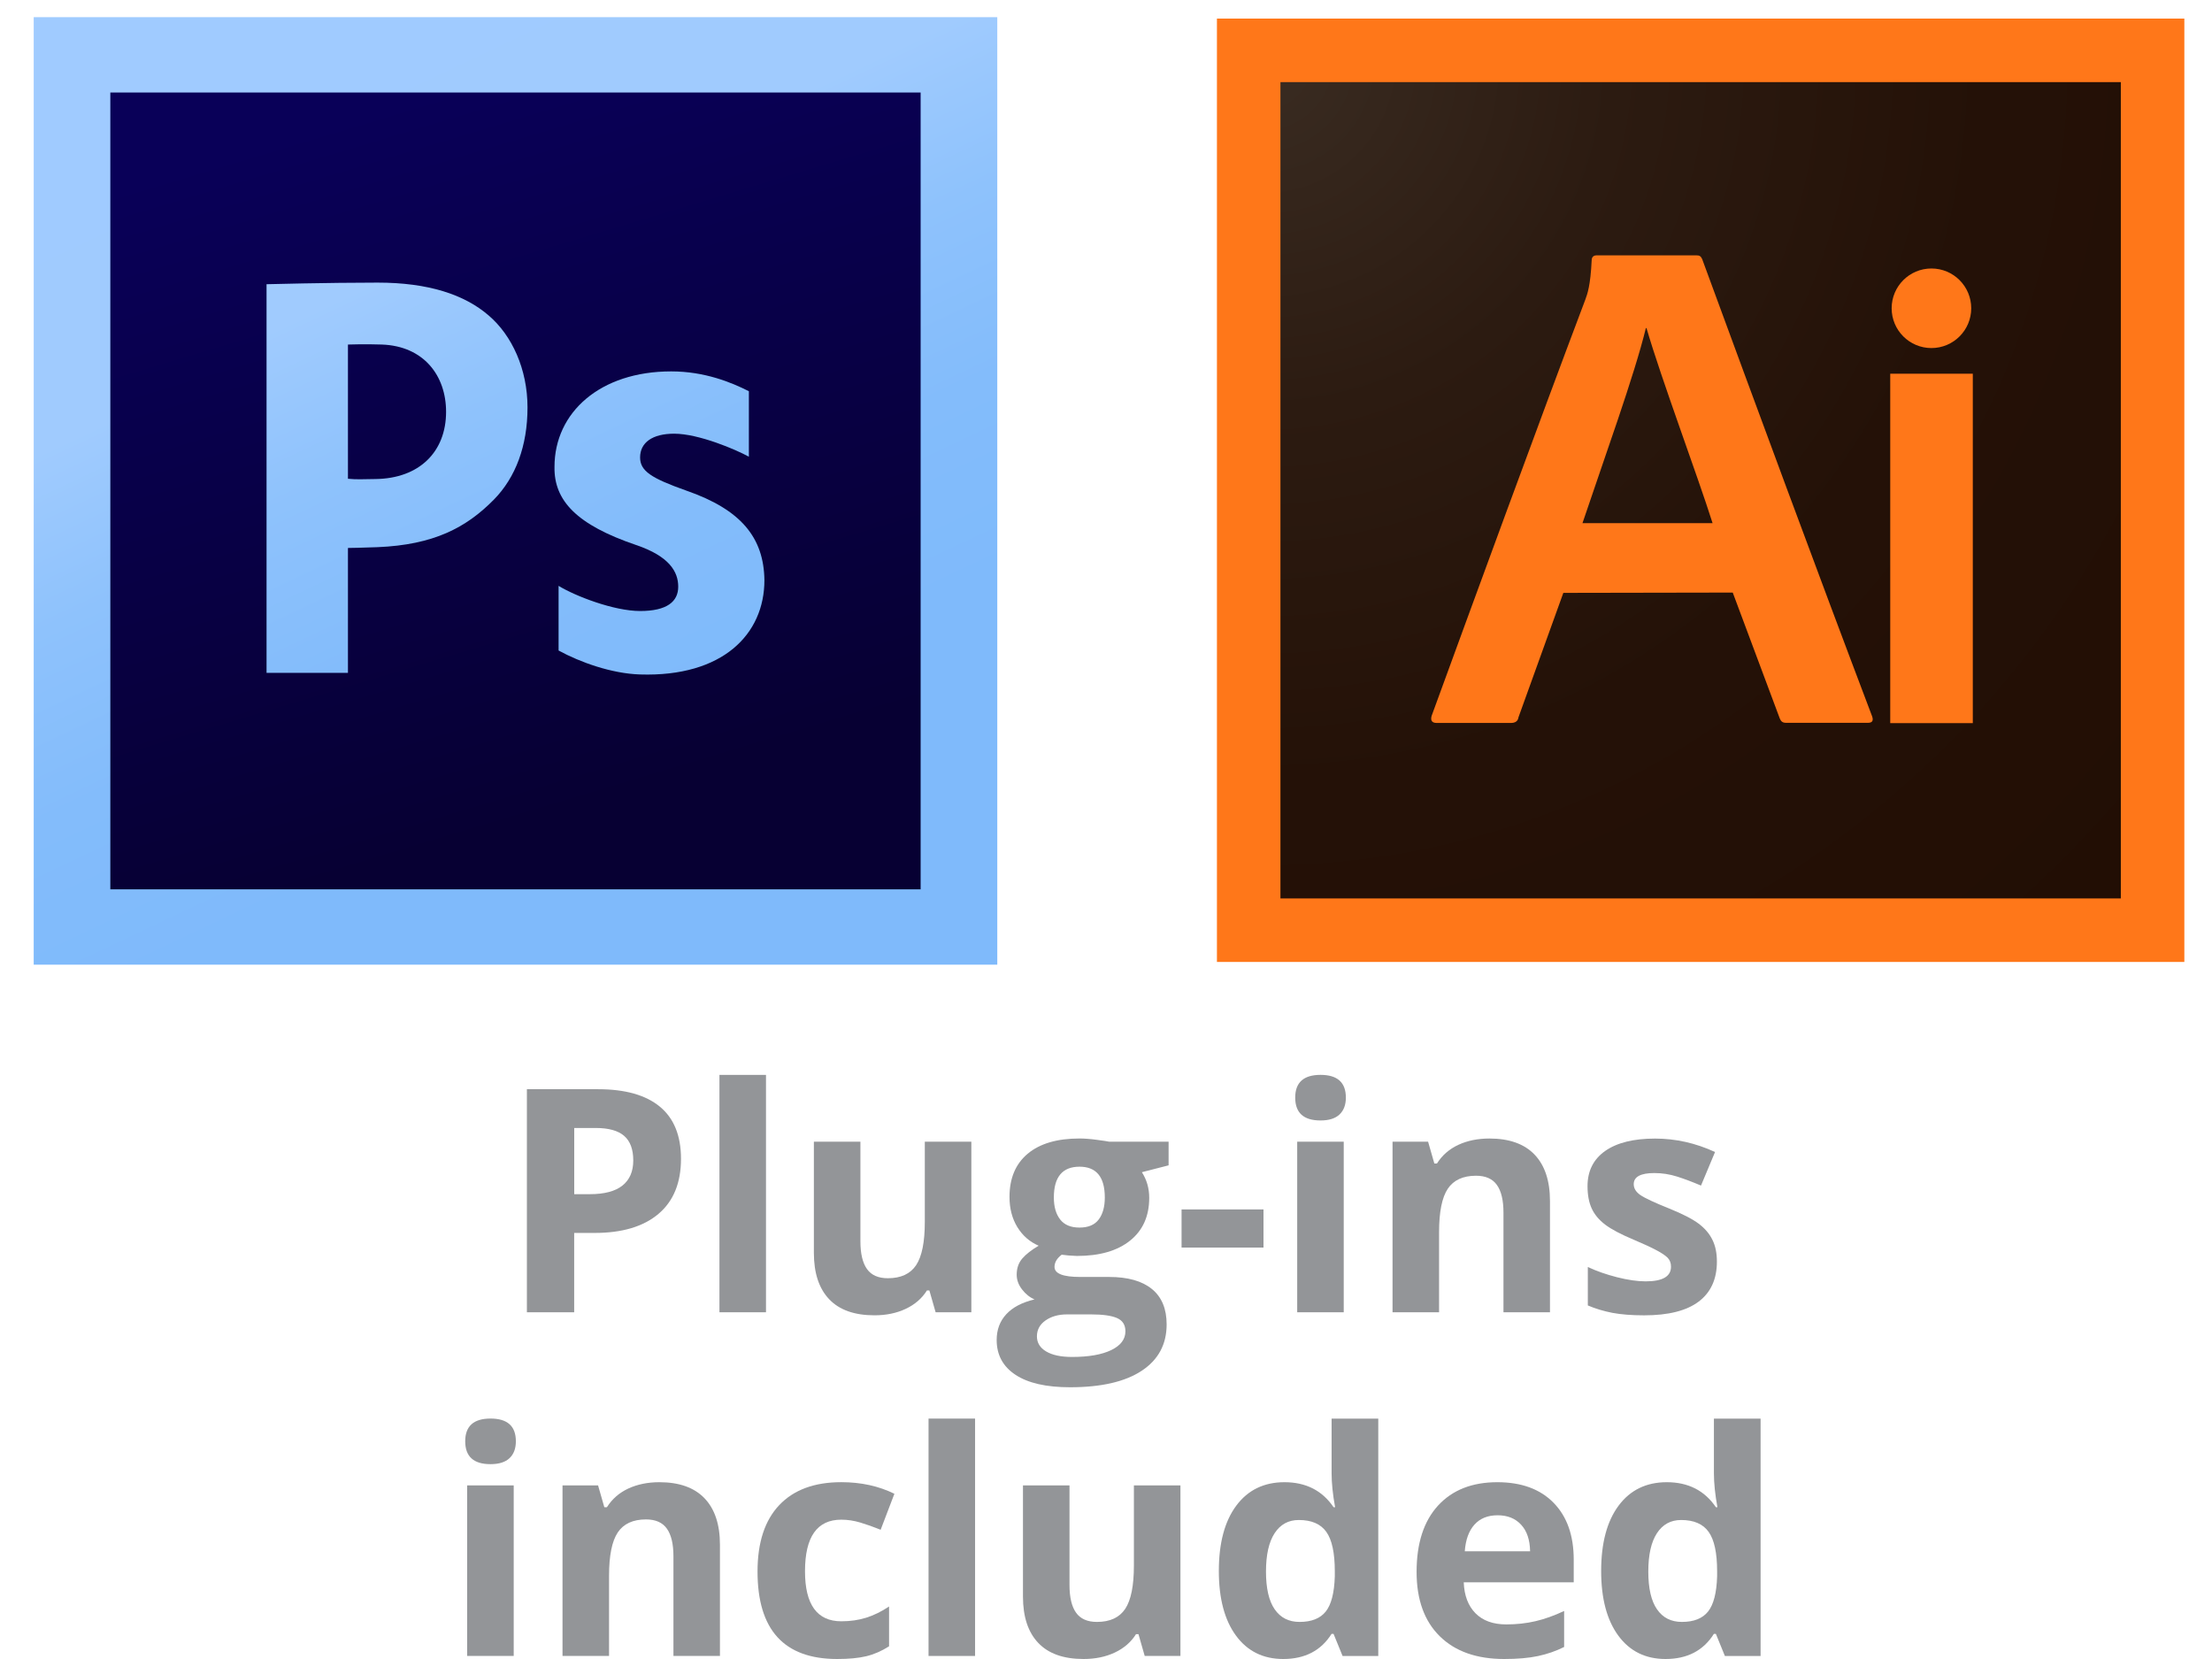
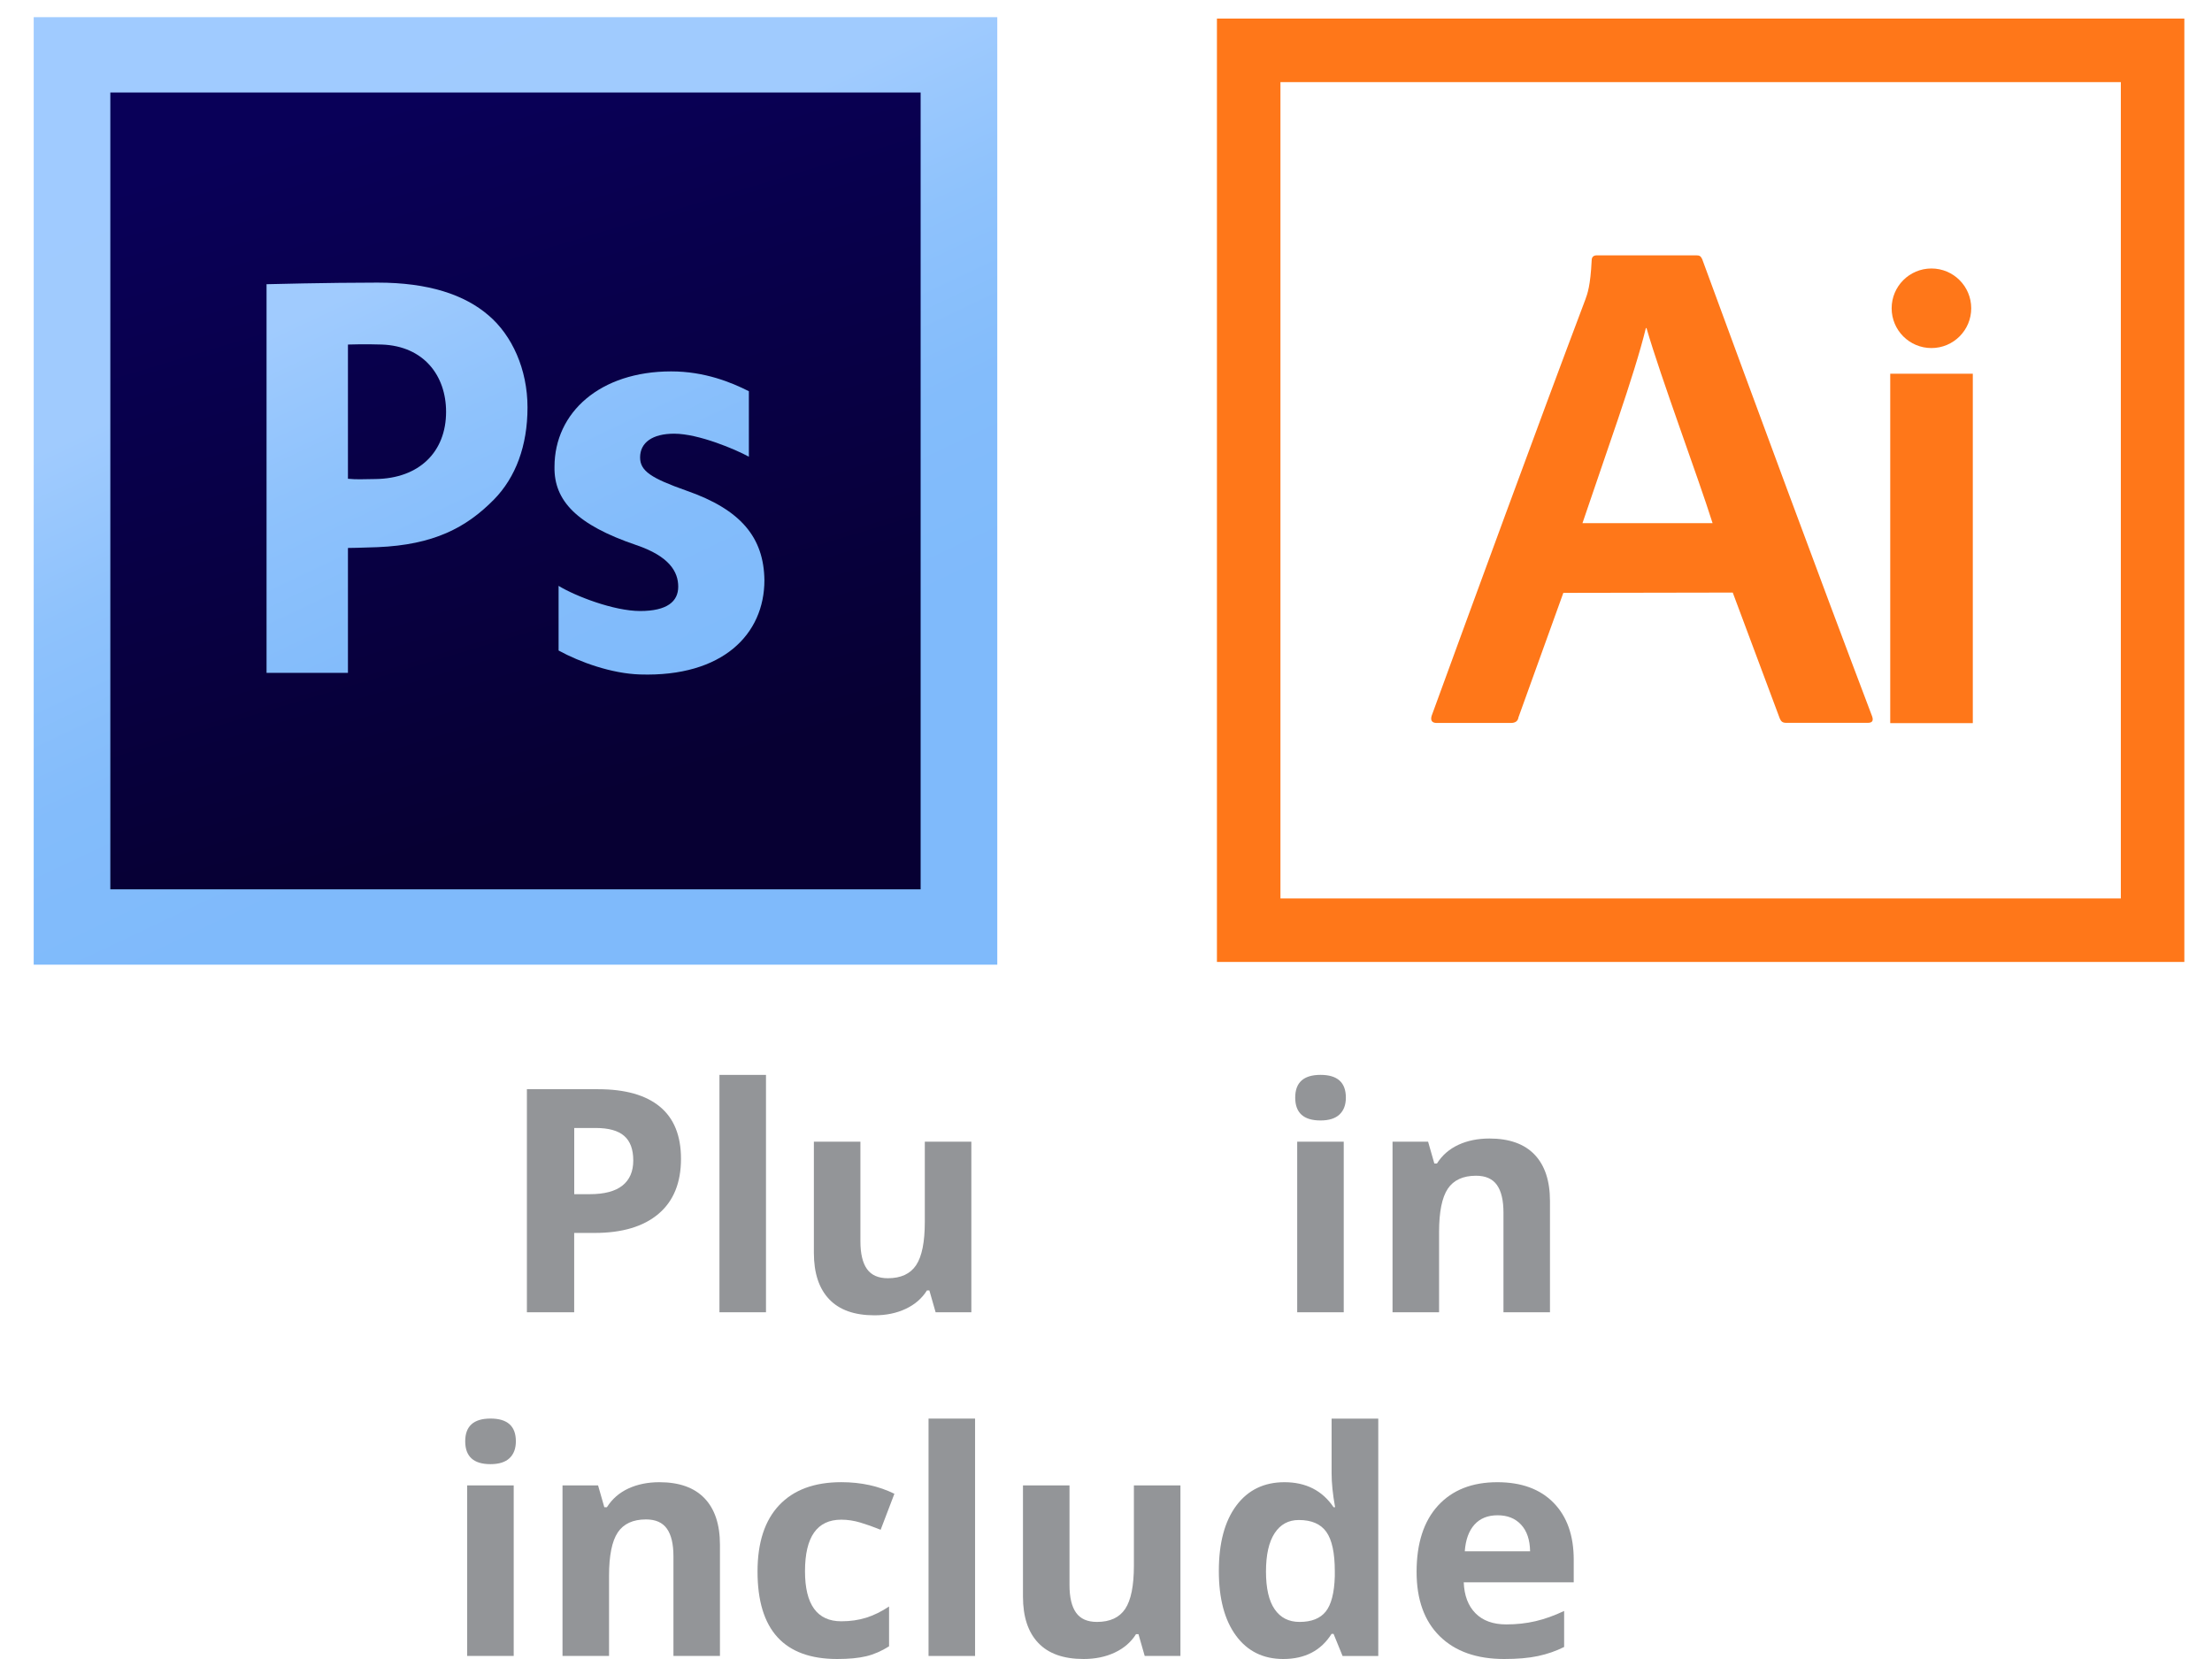
<svg xmlns="http://www.w3.org/2000/svg" version="1.1" id="Layer_1" x="0px" y="0px" viewBox="0 0 80 60" enable-background="new 0 0 80 60" xml:space="preserve">
  <g>
    <g id="Layer_2_1_">
      <g>
        <linearGradient id="SVGID_1_" gradientUnits="userSpaceOnUse" x1="9.687" y1="63.169" x2="23.046" y2="34.942" gradientTransform="matrix(1 0 0 -1 0 62)">
          <stop offset="0" style="stop-color:#A0CBFF" />
          <stop offset="0.394" style="stop-color:#A0CBFE" />
          <stop offset="0.583" style="stop-color:#8EC2FC" />
          <stop offset="0.784" style="stop-color:#83BCFB" />
          <stop offset="1" style="stop-color:#7FBAFB" />
        </linearGradient>
        <rect x="1.219" y="0.621" fill="url(#SVGID_1_)" width="34.849" height="34.268" />
      </g>
    </g>
    <g id="Layer_2">
      <g>
        <linearGradient id="SVGID_2_" gradientUnits="userSpaceOnUse" x1="14.429" y1="58.248" x2="21.98" y2="33.157" gradientTransform="matrix(1 0 0 -1 0 62)">
          <stop offset="0" style="stop-color:#090058" />
          <stop offset="1" style="stop-color:#070033" />
        </linearGradient>
        <rect x="3.99" y="3.346" fill="url(#SVGID_2_)" width="29.306" height="28.818" />
      </g>
    </g>
    <g id="Layer_4">
      <g>
        <linearGradient id="SVGID_3_" gradientUnits="userSpaceOnUse" x1="5.532" y1="61.667" x2="18.891" y2="33.44" gradientTransform="matrix(1 0 0 -1 0 62)">
          <stop offset="0" style="stop-color:#A0CBFF" />
          <stop offset="0.394" style="stop-color:#A0CBFE" />
          <stop offset="0.583" style="stop-color:#8EC2FC" />
          <stop offset="0.784" style="stop-color:#83BCFB" />
          <stop offset="1" style="stop-color:#7FBAFB" />
        </linearGradient>
        <path fill="url(#SVGID_3_)" d="M9.64,10.279c0,0,2.203-0.058,4.017-0.058c1.833,0,3.14,0.431,4.017,1.189     c0.839,0.716,1.404,1.937,1.404,3.326s-0.429,2.527-1.209,3.326c-1.014,1.032-2.196,1.642-4.212,1.727     c-0.557,0.023-1.073,0.029-1.073,0.029v4.517H9.64L9.64,10.279L9.64,10.279z M12.584,17.315c0.32,0.031,0.52,0.016,0.995,0.01     c1.58-0.019,2.554-0.979,2.554-2.432c0-1.305-0.804-2.376-2.32-2.432c-0.604-0.022-1.229,0-1.229,0V17.315z" />
        <g>
          <linearGradient id="SVGID_4_" gradientUnits="userSpaceOnUse" x1="13.142" y1="65.353" x2="26.553" y2="37.014" gradientTransform="matrix(1 0 0 -1 0 62)">
            <stop offset="0" style="stop-color:#A0CBFF" />
            <stop offset="0.394" style="stop-color:#A0CBFE" />
            <stop offset="0.583" style="stop-color:#8EC2FC" />
            <stop offset="0.784" style="stop-color:#83BCFB" />
            <stop offset="1" style="stop-color:#7FBAFB" />
          </linearGradient>
          <path fill="url(#SVGID_4_)" d="M20.202,21.188c0.593,0.364,1.994,0.91,2.949,0.91c0.975,0,1.378-0.344,1.378-0.88      c0-0.537-0.318-1.1-1.527-1.508c-2.142-0.729-2.969-1.602-2.948-2.824c0-1.974,1.654-3.454,4.22-3.454      c1.209,0,2.174,0.395,2.81,0.717v2.369c-0.467-0.258-1.814-0.833-2.704-0.833c-0.785,0-1.23,0.322-1.23,0.858      c0,0.493,0.403,0.751,1.676,1.202c1.972,0.686,2.799,1.694,2.82,3.238c0,1.952-1.505,3.504-4.496,3.41      c-1.026-0.032-2.163-0.438-2.948-0.866L20.202,21.188L20.202,21.188z" />
        </g>
      </g>
    </g>
  </g>
  <g id="magnifier">
    <g id="icon">
      <radialGradient id="SVGID_5_" cx="-296.961" cy="721.444" r="951.525" gradientTransform="matrix(0.046 0 0 -0.046 59.366 35.409)" gradientUnits="userSpaceOnUse">
        <stop offset="0" style="stop-color:#3A2C22" />
        <stop offset="0.014" style="stop-color:#392B21" />
        <stop offset="0.289" style="stop-color:#2C1B11" />
        <stop offset="0.597" style="stop-color:#241107" />
        <stop offset="1" style="stop-color:#220E04" />
      </radialGradient>
-       <rect x="44.757" y="1.417" fill="url(#SVGID_5_)" width="33.493" height="32.622" />
      <path fill="#FF7719" d="M76.703,2.97v29.523H46.309V2.97H76.703 M79,0.672H44.012V34.79H79V0.672L79,0.672z" />
    </g>
    <g id="A">
      <path fill="#FF7719" d="M56.54,21.442l-1.622,4.499c-0.023,0.155-0.132,0.206-0.281,0.206h-2.676    c-0.184,0-0.229-0.103-0.184-0.258c1.467-4.017,3.857-10.551,5.559-15.055c0.075-0.206,0.184-0.493,0.229-1.415    c0-0.132,0.075-0.184,0.184-0.184h3.605c0.103,0,0.155,0.023,0.206,0.132c2.006,5.456,4.092,11.118,6.15,16.546    c0.052,0.155,0,0.229-0.155,0.229h-2.957c-0.132,0-0.184-0.052-0.229-0.155l-1.702-4.556L56.54,21.442L56.54,21.442z     M61.938,18.921c-0.545-1.725-1.857-5.221-2.39-7.055h-0.023c-0.413,1.702-1.496,4.682-2.293,7.055H61.938z" />
    </g>
    <g id="i">
      <rect x="68.363" y="13.516" fill="#FF7719" width="2.986" height="12.637" />
      <circle fill="#FF7719" cx="69.853" cy="11.149" r="1.439" />
    </g>
  </g>
  <g>
    <path fill="#939598" d="M24.629,41.909c0,0.868-0.271,1.532-0.814,1.992s-1.314,0.69-2.315,0.69h-0.734v2.869h-1.71v-8.067h2.577   c0.978,0,1.723,0.211,2.232,0.631C24.374,40.445,24.629,41.073,24.629,41.909z M20.767,43.189h0.563   c0.526,0,0.92-0.104,1.181-0.311c0.261-0.209,0.392-0.511,0.392-0.908c0-0.401-0.109-0.697-0.328-0.888s-0.562-0.287-1.029-0.287   h-0.778V43.189z" />
    <path fill="#939598" d="M27.703,47.46H26.02v-8.585h1.683V47.46z" />
    <path fill="#939598" d="M33.838,47.46l-0.226-0.789h-0.088c-0.18,0.287-0.436,0.509-0.767,0.665   c-0.331,0.156-0.708,0.234-1.131,0.234c-0.724,0-1.271-0.194-1.639-0.583c-0.368-0.387-0.552-0.946-0.552-1.674v-4.022h1.683v3.603   c0,0.445,0.079,0.779,0.237,1.001c0.158,0.223,0.41,0.334,0.756,0.334c0.471,0,0.811-0.158,1.021-0.471   c0.21-0.316,0.315-0.836,0.315-1.565v-2.902h1.683v6.169H33.838z" />
-     <path fill="#939598" d="M42.264,41.291v0.855l-0.966,0.248c0.177,0.276,0.265,0.585,0.265,0.927c0,0.662-0.231,1.179-0.692,1.547   c-0.462,0.371-1.102,0.555-1.923,0.555l-0.303-0.017l-0.248-0.028c-0.173,0.132-0.259,0.279-0.259,0.441   c0,0.243,0.309,0.364,0.927,0.364h1.048c0.677,0,1.193,0.146,1.548,0.436c0.355,0.29,0.532,0.717,0.532,1.28   c0,0.721-0.301,1.28-0.902,1.677c-0.601,0.397-1.465,0.596-2.591,0.596c-0.861,0-1.518-0.15-1.973-0.45   c-0.454-0.299-0.681-0.72-0.681-1.26c0-0.372,0.116-0.682,0.348-0.932c0.232-0.251,0.572-0.428,1.021-0.535   c-0.173-0.074-0.324-0.194-0.452-0.362c-0.129-0.167-0.193-0.344-0.193-0.532c0-0.235,0.068-0.431,0.204-0.587   c0.136-0.157,0.333-0.31,0.59-0.461c-0.324-0.14-0.58-0.364-0.77-0.673c-0.189-0.309-0.284-0.673-0.284-1.092   c0-0.673,0.219-1.194,0.657-1.561c0.438-0.367,1.063-0.552,1.876-0.552c0.173,0,0.378,0.015,0.615,0.047   c0.237,0.031,0.389,0.054,0.455,0.068H42.264z M37.502,48.331c0,0.232,0.111,0.414,0.334,0.546   c0.222,0.132,0.534,0.199,0.935,0.199c0.603,0,1.076-0.083,1.418-0.248c0.342-0.166,0.513-0.392,0.513-0.679   c0-0.232-0.101-0.392-0.303-0.48c-0.202-0.088-0.515-0.132-0.938-0.132h-0.872c-0.309,0-0.567,0.073-0.775,0.218   C37.606,47.9,37.502,48.092,37.502,48.331z M38.114,43.31c0,0.334,0.076,0.599,0.229,0.795c0.153,0.195,0.385,0.292,0.698,0.292   c0.316,0,0.548-0.097,0.695-0.292c0.147-0.195,0.221-0.46,0.221-0.795c0-0.743-0.305-1.115-0.916-1.115   C38.423,42.196,38.114,42.568,38.114,43.31z" />
-     <path fill="#939598" d="M42.733,45.12v-1.379h2.963v1.379H42.733z" />
    <path fill="#939598" d="M46.843,39.696c0-0.548,0.305-0.822,0.916-0.822c0.611,0,0.916,0.274,0.916,0.822   c0,0.262-0.076,0.465-0.229,0.61c-0.153,0.145-0.382,0.217-0.687,0.217C47.149,40.524,46.843,40.248,46.843,39.696z M48.598,47.46   h-1.683v-6.169h1.683V47.46z" />
    <path fill="#939598" d="M56.058,47.46h-1.683v-3.603c0-0.445-0.079-0.779-0.237-1.001c-0.158-0.223-0.41-0.334-0.756-0.334   c-0.471,0-0.811,0.158-1.021,0.471c-0.21,0.316-0.315,0.836-0.315,1.565v2.902h-1.683v-6.169h1.286l0.226,0.789h0.094   c0.188-0.298,0.446-0.523,0.775-0.676c0.329-0.152,0.703-0.228,1.123-0.228c0.717,0,1.262,0.194,1.633,0.582   c0.371,0.388,0.557,0.949,0.557,1.681V47.46z" />
-     <path fill="#939598" d="M62.094,45.628c0,0.632-0.22,1.115-0.659,1.446s-1.097,0.497-1.973,0.497c-0.449,0-0.832-0.031-1.148-0.09   c-0.316-0.062-0.612-0.15-0.888-0.268v-1.39c0.313,0.147,0.665,0.27,1.057,0.37c0.392,0.099,0.737,0.149,1.035,0.149   c0.611,0,0.916-0.177,0.916-0.53c0-0.132-0.04-0.239-0.121-0.323c-0.081-0.082-0.221-0.177-0.419-0.28   c-0.199-0.106-0.463-0.227-0.795-0.367c-0.475-0.199-0.823-0.383-1.046-0.552c-0.222-0.169-0.385-0.363-0.486-0.582   c-0.101-0.22-0.152-0.489-0.152-0.809c0-0.548,0.212-0.972,0.637-1.272c0.425-0.299,1.027-0.449,1.807-0.449   c0.743,0,1.466,0.162,2.168,0.486l-0.508,1.214c-0.309-0.132-0.598-0.241-0.866-0.326c-0.269-0.085-0.542-0.127-0.822-0.127   c-0.497,0-0.745,0.135-0.745,0.403c0,0.151,0.08,0.281,0.24,0.392c0.16,0.11,0.51,0.274,1.051,0.491   c0.482,0.195,0.835,0.377,1.059,0.546c0.225,0.169,0.39,0.364,0.497,0.585C62.041,45.059,62.094,45.322,62.094,45.628z" />
    <path fill="#939598" d="M16.825,52.126c0-0.548,0.305-0.822,0.916-0.822c0.611,0,0.916,0.274,0.916,0.822   c0,0.262-0.076,0.465-0.229,0.61c-0.153,0.145-0.382,0.217-0.687,0.217C17.13,52.954,16.825,52.678,16.825,52.126z M18.579,59.89   h-1.683v-6.169h1.683V59.89z" />
    <path fill="#939598" d="M26.039,59.89h-1.683v-3.603c0-0.445-0.079-0.779-0.237-1.001c-0.158-0.223-0.41-0.334-0.756-0.334   c-0.471,0-0.811,0.158-1.021,0.471c-0.21,0.316-0.315,0.836-0.315,1.565v2.902h-1.683v-6.169h1.286l0.226,0.789h0.094   c0.188-0.298,0.446-0.523,0.775-0.676c0.329-0.152,0.703-0.228,1.123-0.228c0.717,0,1.262,0.194,1.633,0.582   c0.371,0.388,0.557,0.949,0.557,1.681V59.89z" />
    <path fill="#939598" d="M30.277,60c-1.92,0-2.88-1.054-2.88-3.162c0-1.048,0.261-1.85,0.784-2.402   c0.523-0.554,1.271-0.831,2.246-0.831c0.713,0,1.353,0.14,1.92,0.419l-0.497,1.302c-0.265-0.107-0.511-0.194-0.739-0.262   c-0.228-0.068-0.456-0.103-0.684-0.103c-0.876,0-1.313,0.621-1.313,1.865c0,1.206,0.438,1.81,1.313,1.81   c0.324,0,0.623-0.043,0.899-0.129c0.276-0.087,0.552-0.222,0.828-0.406v1.44c-0.272,0.173-0.547,0.292-0.825,0.359   S30.7,60,30.277,60z" />
    <path fill="#939598" d="M35.265,59.89h-1.683v-8.585h1.683V59.89z" />
    <path fill="#939598" d="M41.4,59.89l-0.226-0.789h-0.088c-0.18,0.287-0.436,0.509-0.767,0.665C39.988,59.922,39.611,60,39.188,60   c-0.724,0-1.271-0.194-1.639-0.583c-0.368-0.387-0.552-0.946-0.552-1.674v-4.022h1.683v3.603c0,0.445,0.079,0.779,0.237,1.001   c0.158,0.223,0.41,0.334,0.756,0.334c0.471,0,0.811-0.158,1.021-0.471c0.21-0.316,0.315-0.836,0.315-1.565v-2.902h1.683v6.169H41.4   z" />
    <path fill="#939598" d="M46.41,60c-0.724,0-1.294-0.281-1.708-0.844c-0.414-0.563-0.621-1.343-0.621-2.339   c0-1.012,0.211-1.8,0.632-2.365c0.421-0.564,1.001-0.846,1.741-0.846c0.776,0,1.368,0.301,1.777,0.905h0.055   c-0.084-0.46-0.127-0.87-0.127-1.23v-1.975h1.688v8.585h-1.291l-0.326-0.8h-0.072C47.777,59.697,47.194,60,46.41,60z    M47.001,58.659c0.43,0,0.746-0.125,0.946-0.375c0.2-0.25,0.31-0.675,0.328-1.275v-0.182c0-0.662-0.102-1.137-0.306-1.424   c-0.204-0.287-0.536-0.43-0.996-0.43c-0.375,0-0.667,0.159-0.875,0.478c-0.208,0.318-0.312,0.78-0.312,1.387   s0.105,1.063,0.315,1.365C46.311,58.508,46.611,58.659,47.001,58.659z" />
    <path fill="#939598" d="M54.4,60c-0.993,0-1.77-0.274-2.328-0.822s-0.839-1.324-0.839-2.328c0-1.034,0.258-1.833,0.775-2.398   c0.517-0.564,1.232-0.846,2.144-0.846c0.872,0,1.55,0.248,2.036,0.745c0.486,0.497,0.728,1.183,0.728,2.058v0.817h-3.978   c0.018,0.478,0.16,0.852,0.425,1.12c0.265,0.268,0.636,0.403,1.115,0.403c0.371,0,0.723-0.039,1.054-0.116   c0.331-0.077,0.677-0.201,1.037-0.37v1.302c-0.294,0.147-0.609,0.257-0.944,0.328C55.29,59.965,54.881,60,54.4,60z M54.163,54.802   c-0.357,0-0.636,0.113-0.839,0.34c-0.202,0.225-0.318,0.546-0.348,0.962h2.362c-0.007-0.416-0.116-0.737-0.326-0.962   C54.803,54.915,54.52,54.802,54.163,54.802z" />
-     <path fill="#939598" d="M60.237,60c-0.724,0-1.294-0.281-1.708-0.844c-0.414-0.563-0.621-1.343-0.621-2.339   c0-1.012,0.211-1.8,0.632-2.365c0.421-0.564,1.001-0.846,1.741-0.846c0.776,0,1.368,0.301,1.777,0.905h0.055   c-0.084-0.46-0.127-0.87-0.127-1.23v-1.975h1.688v8.585h-1.291l-0.326-0.8h-0.072C61.604,59.697,61.021,60,60.237,60z    M60.828,58.659c0.43,0,0.746-0.125,0.946-0.375c0.2-0.25,0.31-0.675,0.328-1.275v-0.182c0-0.662-0.102-1.137-0.306-1.424   c-0.204-0.287-0.536-0.43-0.996-0.43c-0.375,0-0.667,0.159-0.875,0.478c-0.208,0.318-0.312,0.78-0.312,1.387   s0.105,1.063,0.315,1.365C60.138,58.508,60.438,58.659,60.828,58.659z" />
  </g>
</svg>